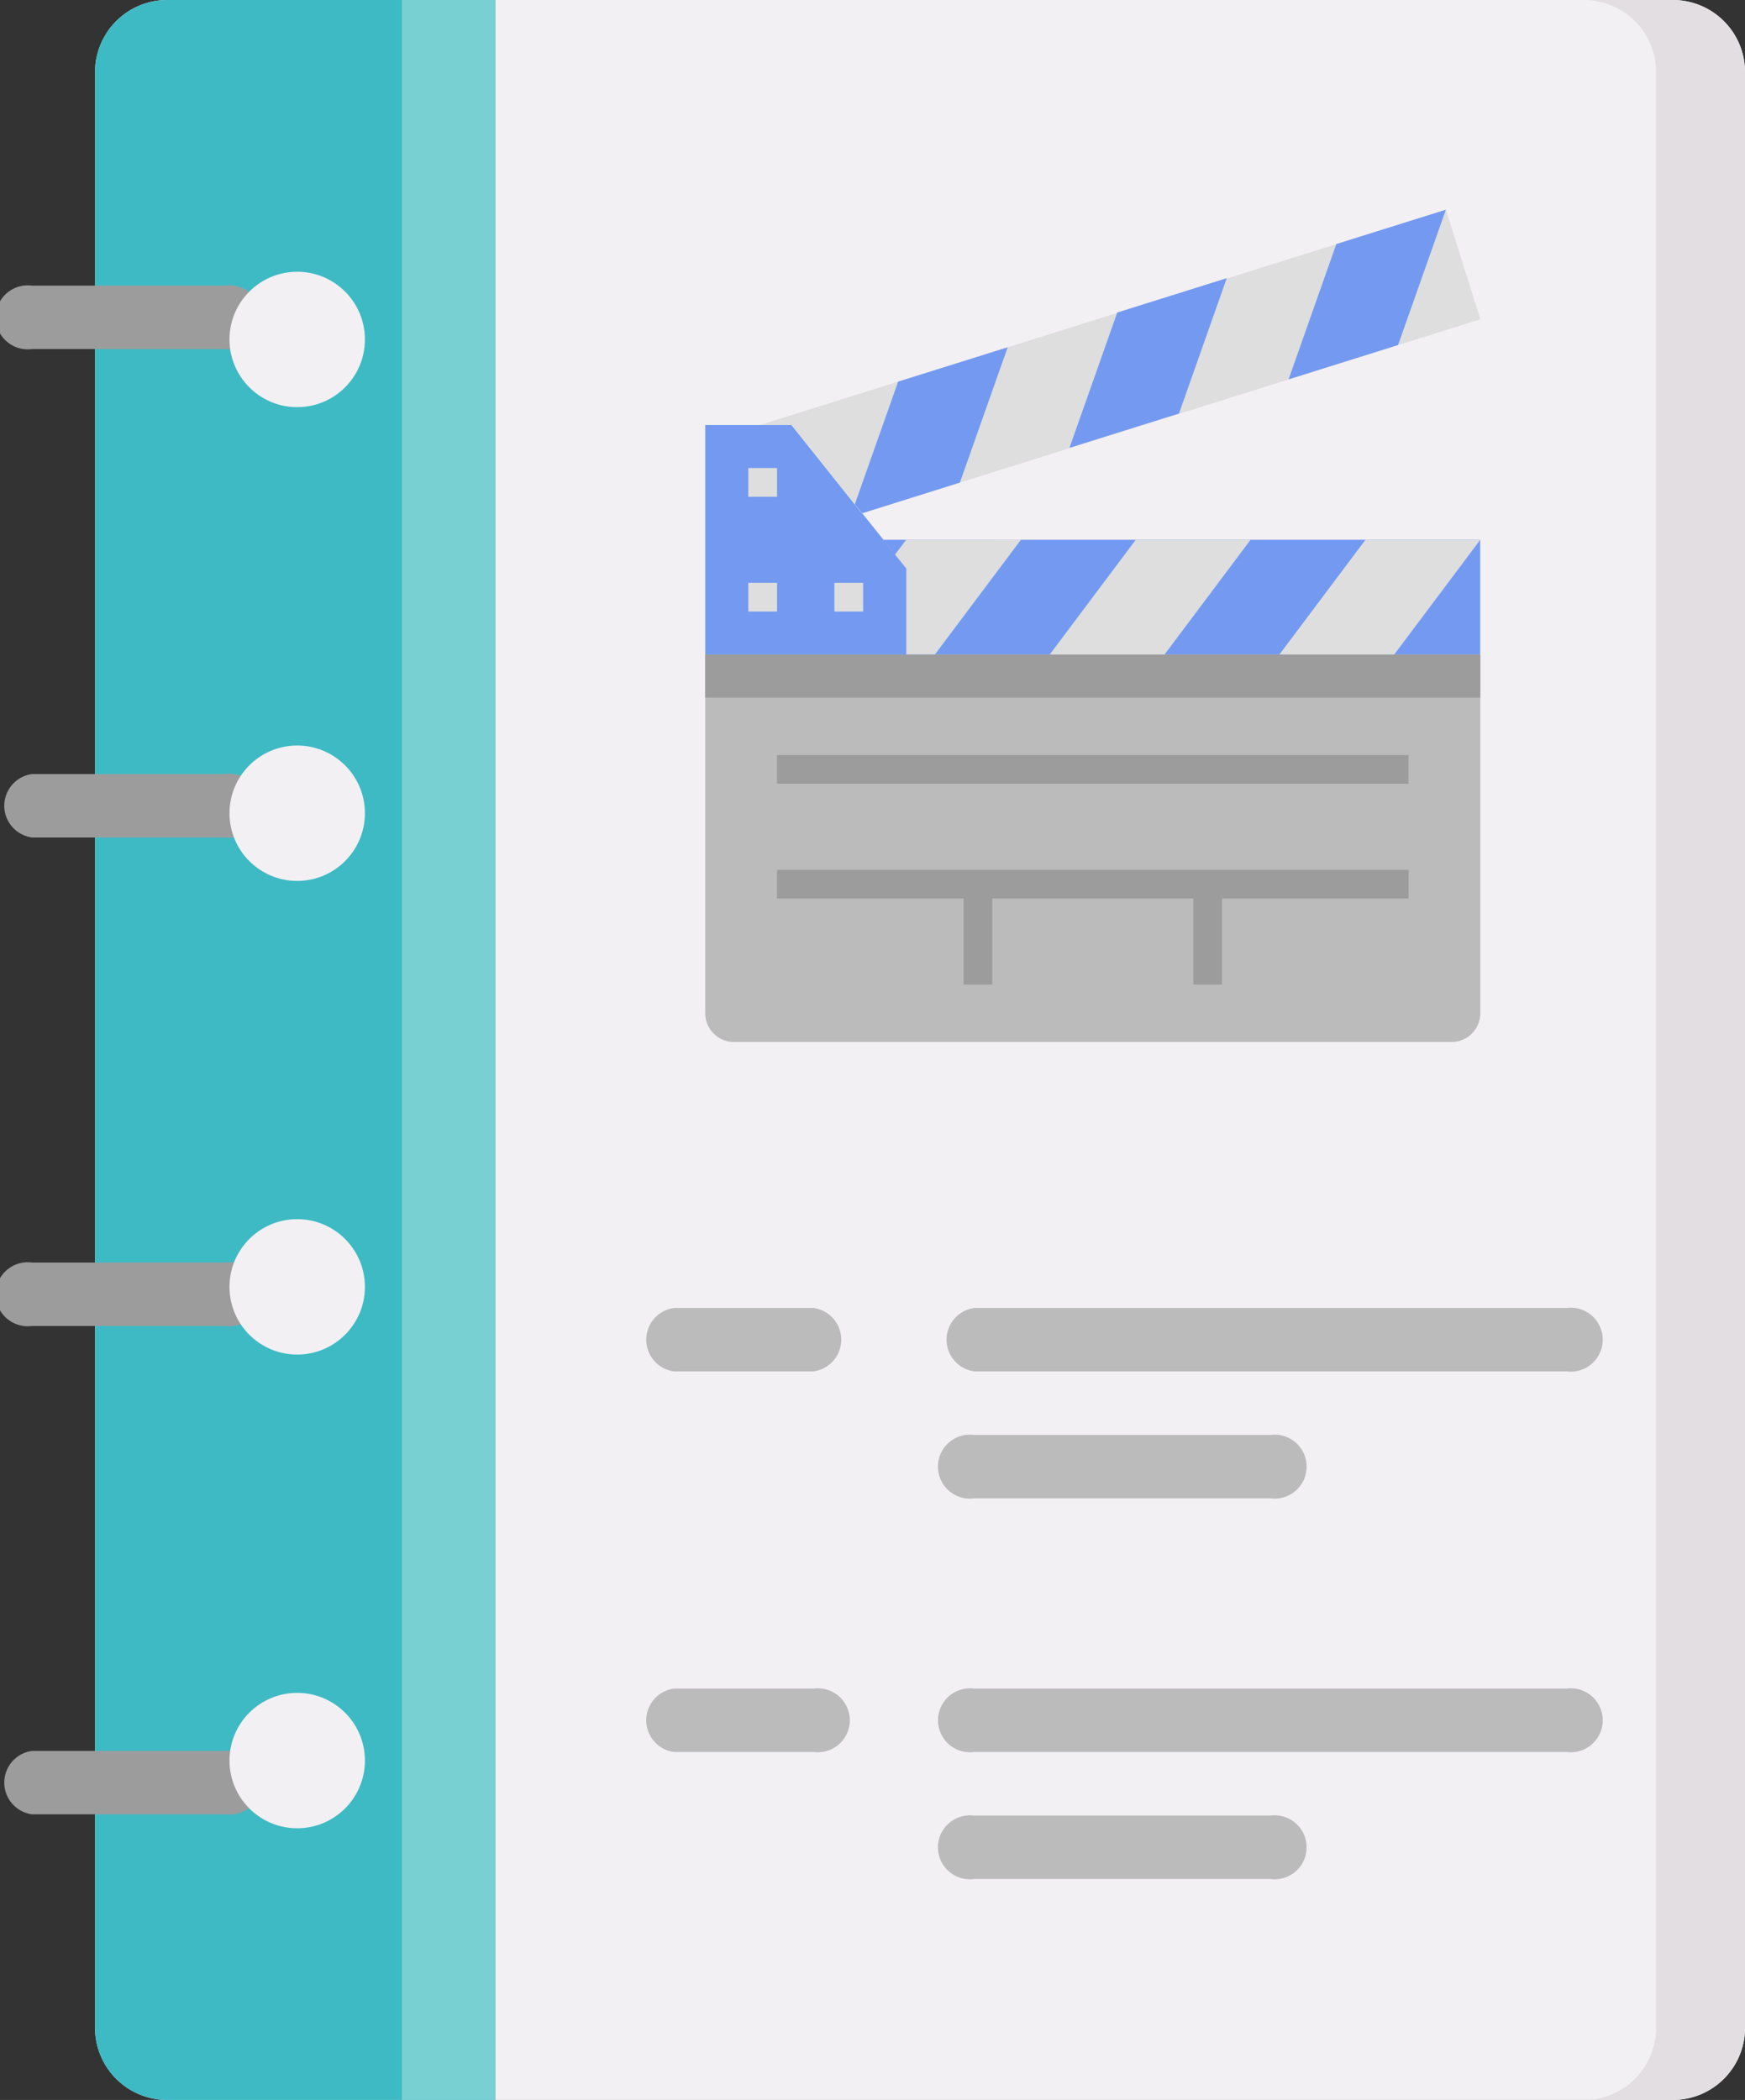
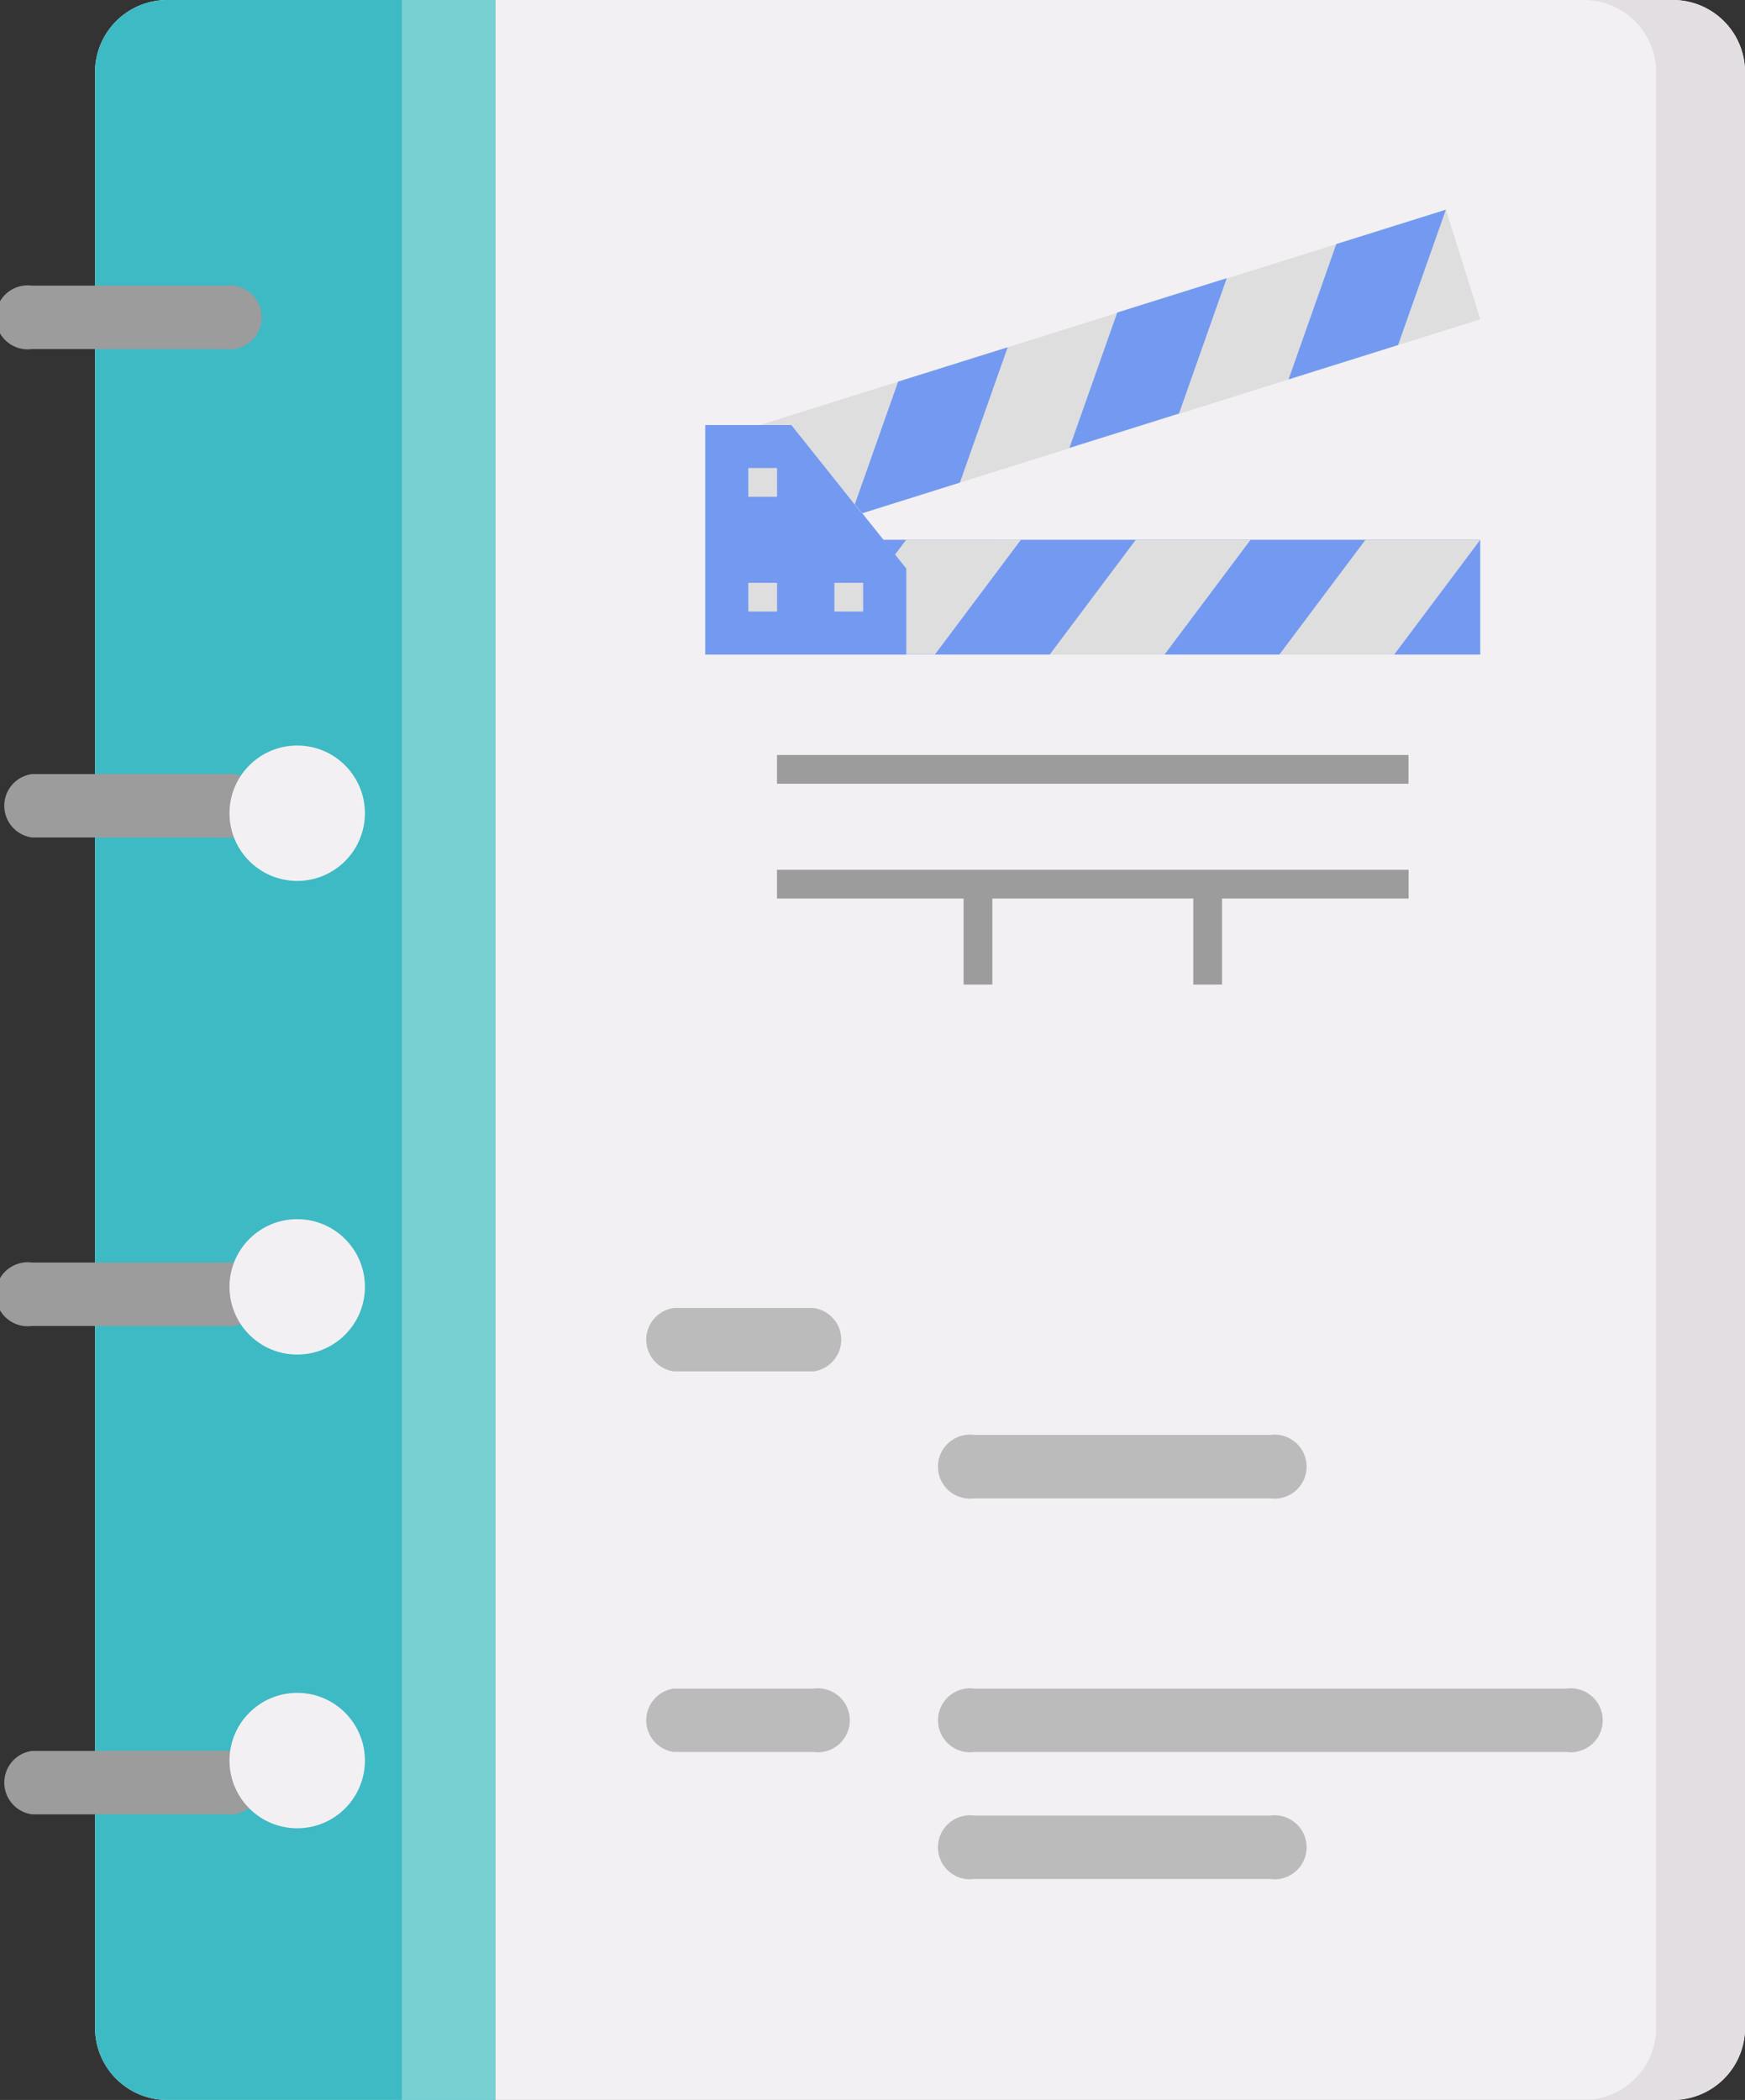
<svg xmlns="http://www.w3.org/2000/svg" width="27.267" height="32.818" viewBox="0 0 27.267 32.818">
  <rect x="0" y="0" width="27.267" height="32.818" fill="#333333" stroke="none" />
  <path d="M47.814,32.818H24.288A1.128,1.128,0,0,1,23.16,31.69V1.128A1.128,1.128,0,0,1,24.288,0H47.815a1.128,1.128,0,0,1,1.128,1.128V31.69a1.128,1.128,0,0,1-1.128,1.128Z" transform="translate(-21.675)" fill="#f3f0f3" />
  <path d="M388.637,1.128V31.69a1.128,1.128,0,0,1-1.127,1.128h-1.39a1.128,1.128,0,0,0,1.128-1.128V1.128A1.128,1.128,0,0,0,386.12,0h1.39A1.128,1.128,0,0,1,388.637,1.128Z" transform="translate(-361.37)" fill="#e2dee2" />
  <path d="M29.415,0V32.818H24.287A1.128,1.128,0,0,1,23.16,31.69V1.128A1.128,1.128,0,0,1,24.287,0Z" transform="translate(-21.675)" fill="#3ebac4" />
  <path d="M97.98,0h1.459V32.818H97.98Z" transform="translate(-91.7)" fill="#78d0d3" />
  <path d="M3.522,70.631H.5a.5.5,0,1,1,0-.991H3.521a.5.5,0,1,1,0,.991Z" transform="translate(0 -65.176)" fill="#9c9c9c" />
  <path d="M3.522,189.721H.5a.5.5,0,0,1,0-.991H3.521a.5.5,0,1,1,0,.991Z" transform="translate(0 -176.633)" fill="#9c9c9c" />
  <path d="M3.522,308.811H.5a.5.5,0,1,1,0-.991H3.521a.5.5,0,1,1,0,.991Z" transform="translate(0 -288.089)" fill="#9c9c9c" />
  <path d="M3.522,427.9H.5a.5.5,0,0,1,0-.991H3.521a.5.5,0,1,1,0,.991Z" transform="translate(0 -399.546)" fill="#9c9c9c" />
  <g transform="translate(10.035 20.442)">
    <path d="M159.227,319.9h-2.181a.5.5,0,0,1,0-.991h2.181a.5.5,0,0,1,0,.991Z" transform="translate(-156.55 -318.91)" fill="#bbbbbc" />
    <path d="M159.227,412.7h-2.181a.5.5,0,0,1,0-.991h2.181a.5.5,0,1,1,0,.991Z" transform="translate(-156.55 -405.762)" fill="#bbbbbc" />
-     <path d="M239.509,319.9h-9.253a.5.5,0,0,1,0-.991h9.253a.5.5,0,1,1,0,.991Z" transform="translate(-225.067 -318.91)" fill="#bbbbbc" />
    <path d="M234.882,350.831h-4.627a.5.5,0,1,1,0-.991h4.627a.5.5,0,1,1,0,.991Z" transform="translate(-225.067 -347.857)" fill="#bbbbbc" />
    <path d="M239.509,412.7h-9.253a.5.5,0,1,1,0-.991h9.253a.5.5,0,1,1,0,.991Z" transform="translate(-225.067 -405.762)" fill="#bbbbbc" />
    <path d="M234.882,443.641h-4.627a.5.5,0,1,1,0-.991h4.627a.5.5,0,1,1,0,.991Z" transform="translate(-225.067 -434.718)" fill="#bbbbbc" />
  </g>
-   <circle cx="1.058" cy="1.058" r="1.058" transform="translate(3.586 4.247)" fill="#f3f0f3" />
  <circle cx="1.058" cy="1.058" r="1.058" transform="translate(3.586 11.651)" fill="#f3f0f3" />
  <circle cx="1.058" cy="1.058" r="1.058" transform="translate(3.586 19.053)" fill="#f3f0f3" />
  <circle cx="1.058" cy="1.058" r="1.058" transform="translate(3.586 26.456)" fill="#f3f0f3" />
-   <path d="M183.582,165.645H172.369a.449.449,0,0,1-.449-.449V159.59h12.111V165.2A.449.449,0,0,1,183.582,165.645Z" transform="translate(-160.9 -149.361)" fill="#bbbbbc" />
  <path d="M215.668,132.039v1.345h8.971V131.59h-9.33l.359.449h0Z" transform="translate(-201.509 -123.155)" fill="#739af0" />
  <g transform="translate(13.986 8.435)">
    <path d="M257.684,133.394H255.89l1.345-1.794h1.794Z" transform="translate(-253.474 -131.599)" fill="#dedede" />
    <path d="M313.674,133.394H311.88l1.345-1.794h1.794Z" transform="translate(-305.875 -131.599)" fill="#dedede" />
    <path d="M218.364,131.59l-.174.231.174.217v1.345h.449l1.345-1.794Z" transform="translate(-218.19 -131.59)" fill="#dedede" />
  </g>
  <path d="M174.9,105.626l-.185-.231-.331-.414-.112-.14-.992-1.24H171.93v3.588h3.14v-1.345l-.174-.217h0Z" transform="translate(-160.91 -96.959)" fill="#739af0" />
  <g transform="translate(11.693 7.314)">
    <path d="M182.42,142.09h.449v.449h-.449Z" transform="translate(-182.42 -140.296)" fill="#dedede" />
    <path d="M182.42,114.1h.449v.449h-.449Z" transform="translate(-182.42 -114.1)" fill="#dedede" />
    <path d="M203.41,142.09h.449v.449h-.449Z" transform="translate(-202.065 -140.296)" fill="#dedede" />
  </g>
  <g transform="translate(12.141 11.799)">
    <path d="M189.41,184.08h9.868v.449H189.41v-.449Z" transform="translate(-189.41 -184.08)" fill="#9c9c9c" />
    <path d="M199.278,212.07H189.41v.449h2.916v1.345h.449v-1.345h3.14v1.345h.449v-1.345h2.916v-.449Z" transform="translate(-189.41 -210.276)" fill="#9c9c9c" />
  </g>
  <path d="M186.883,55.865l9.661-3.032-.537-1.712L185.29,54.484h.488l1.1,1.381Z" transform="translate(-173.413 -47.843)" fill="#dedede" />
  <g transform="translate(13.357 3.277)">
    <path d="M262.422,70l-1.712.537.747-2.115,1.711-.537Z" transform="translate(-257.356 -66.815)" fill="#739af0" />
    <path d="M315.841,53.235l-1.711.537.746-2.115,1.712-.537Z" transform="translate(-307.352 -51.12)" fill="#739af0" />
    <path d="M208.493,87.255l1.529-.48.747-2.115-1.712.537-.677,1.917.112.14h0Z" transform="translate(-208.38 -82.51)" fill="#739af0" />
  </g>
-   <path d="M171.92,159.59h12.111v.673H171.92v-.673Z" transform="translate(-160.9 -149.361)" fill="#9c9c9c" />
</svg>